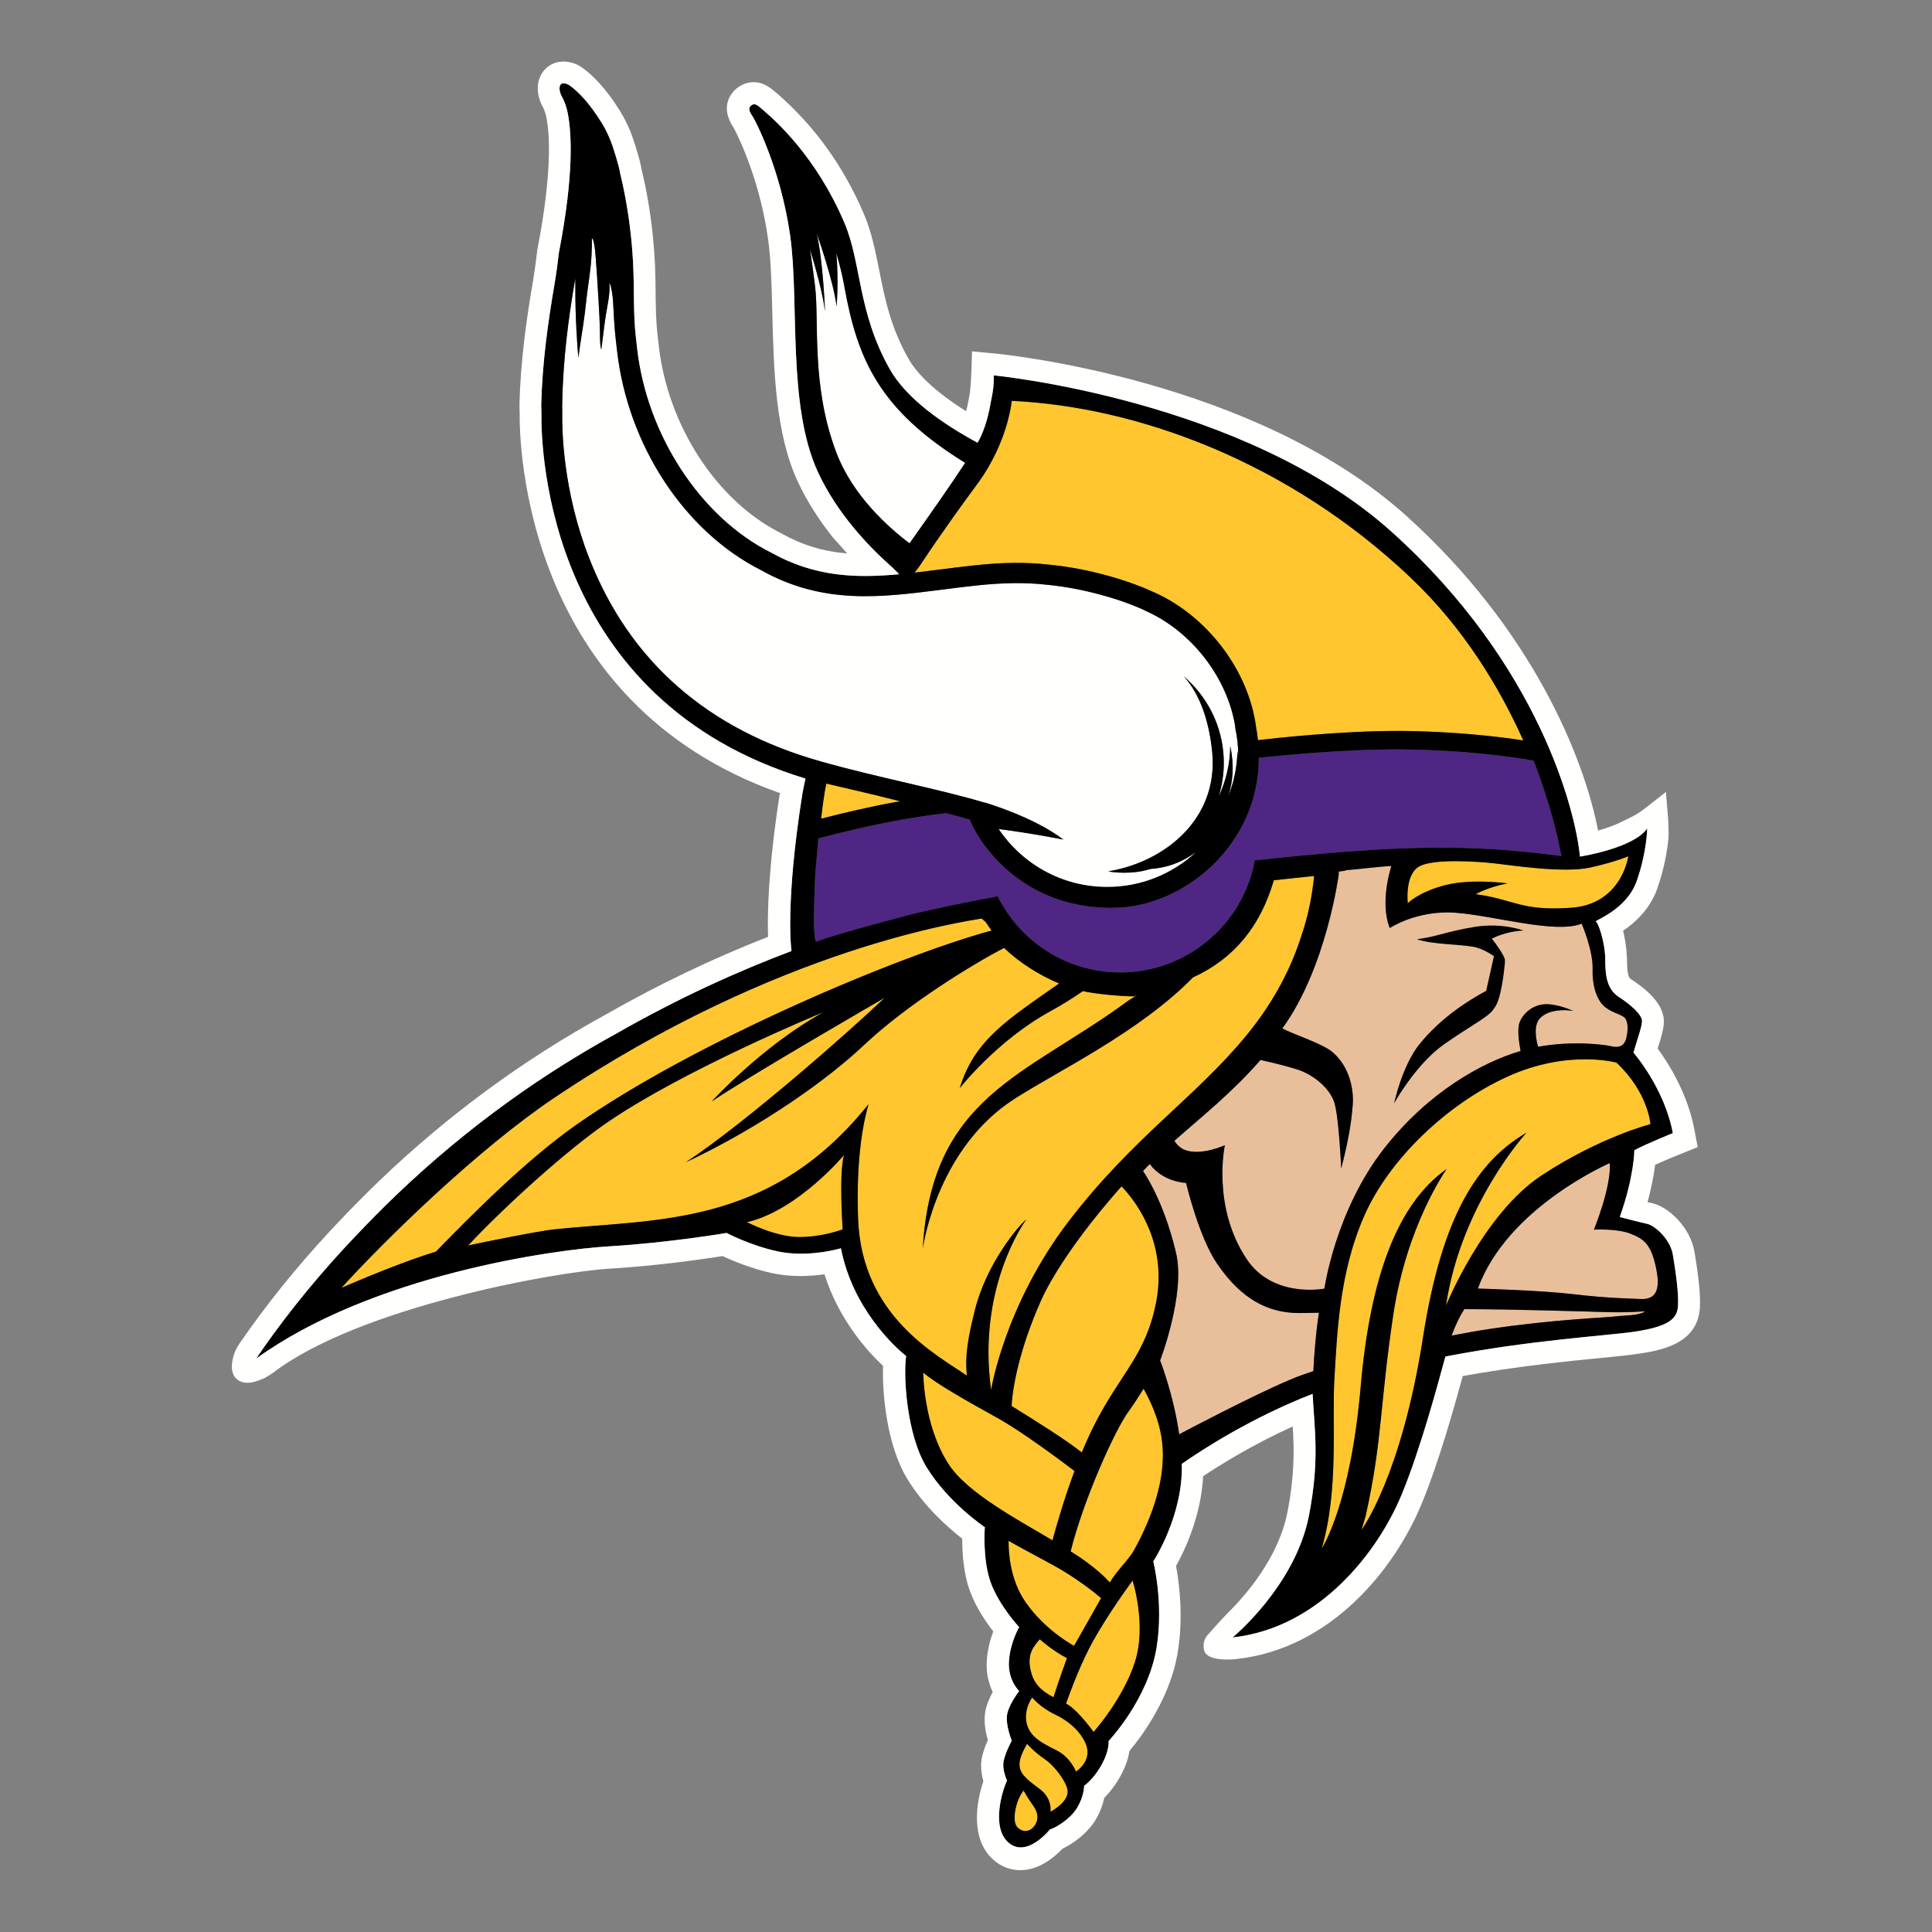
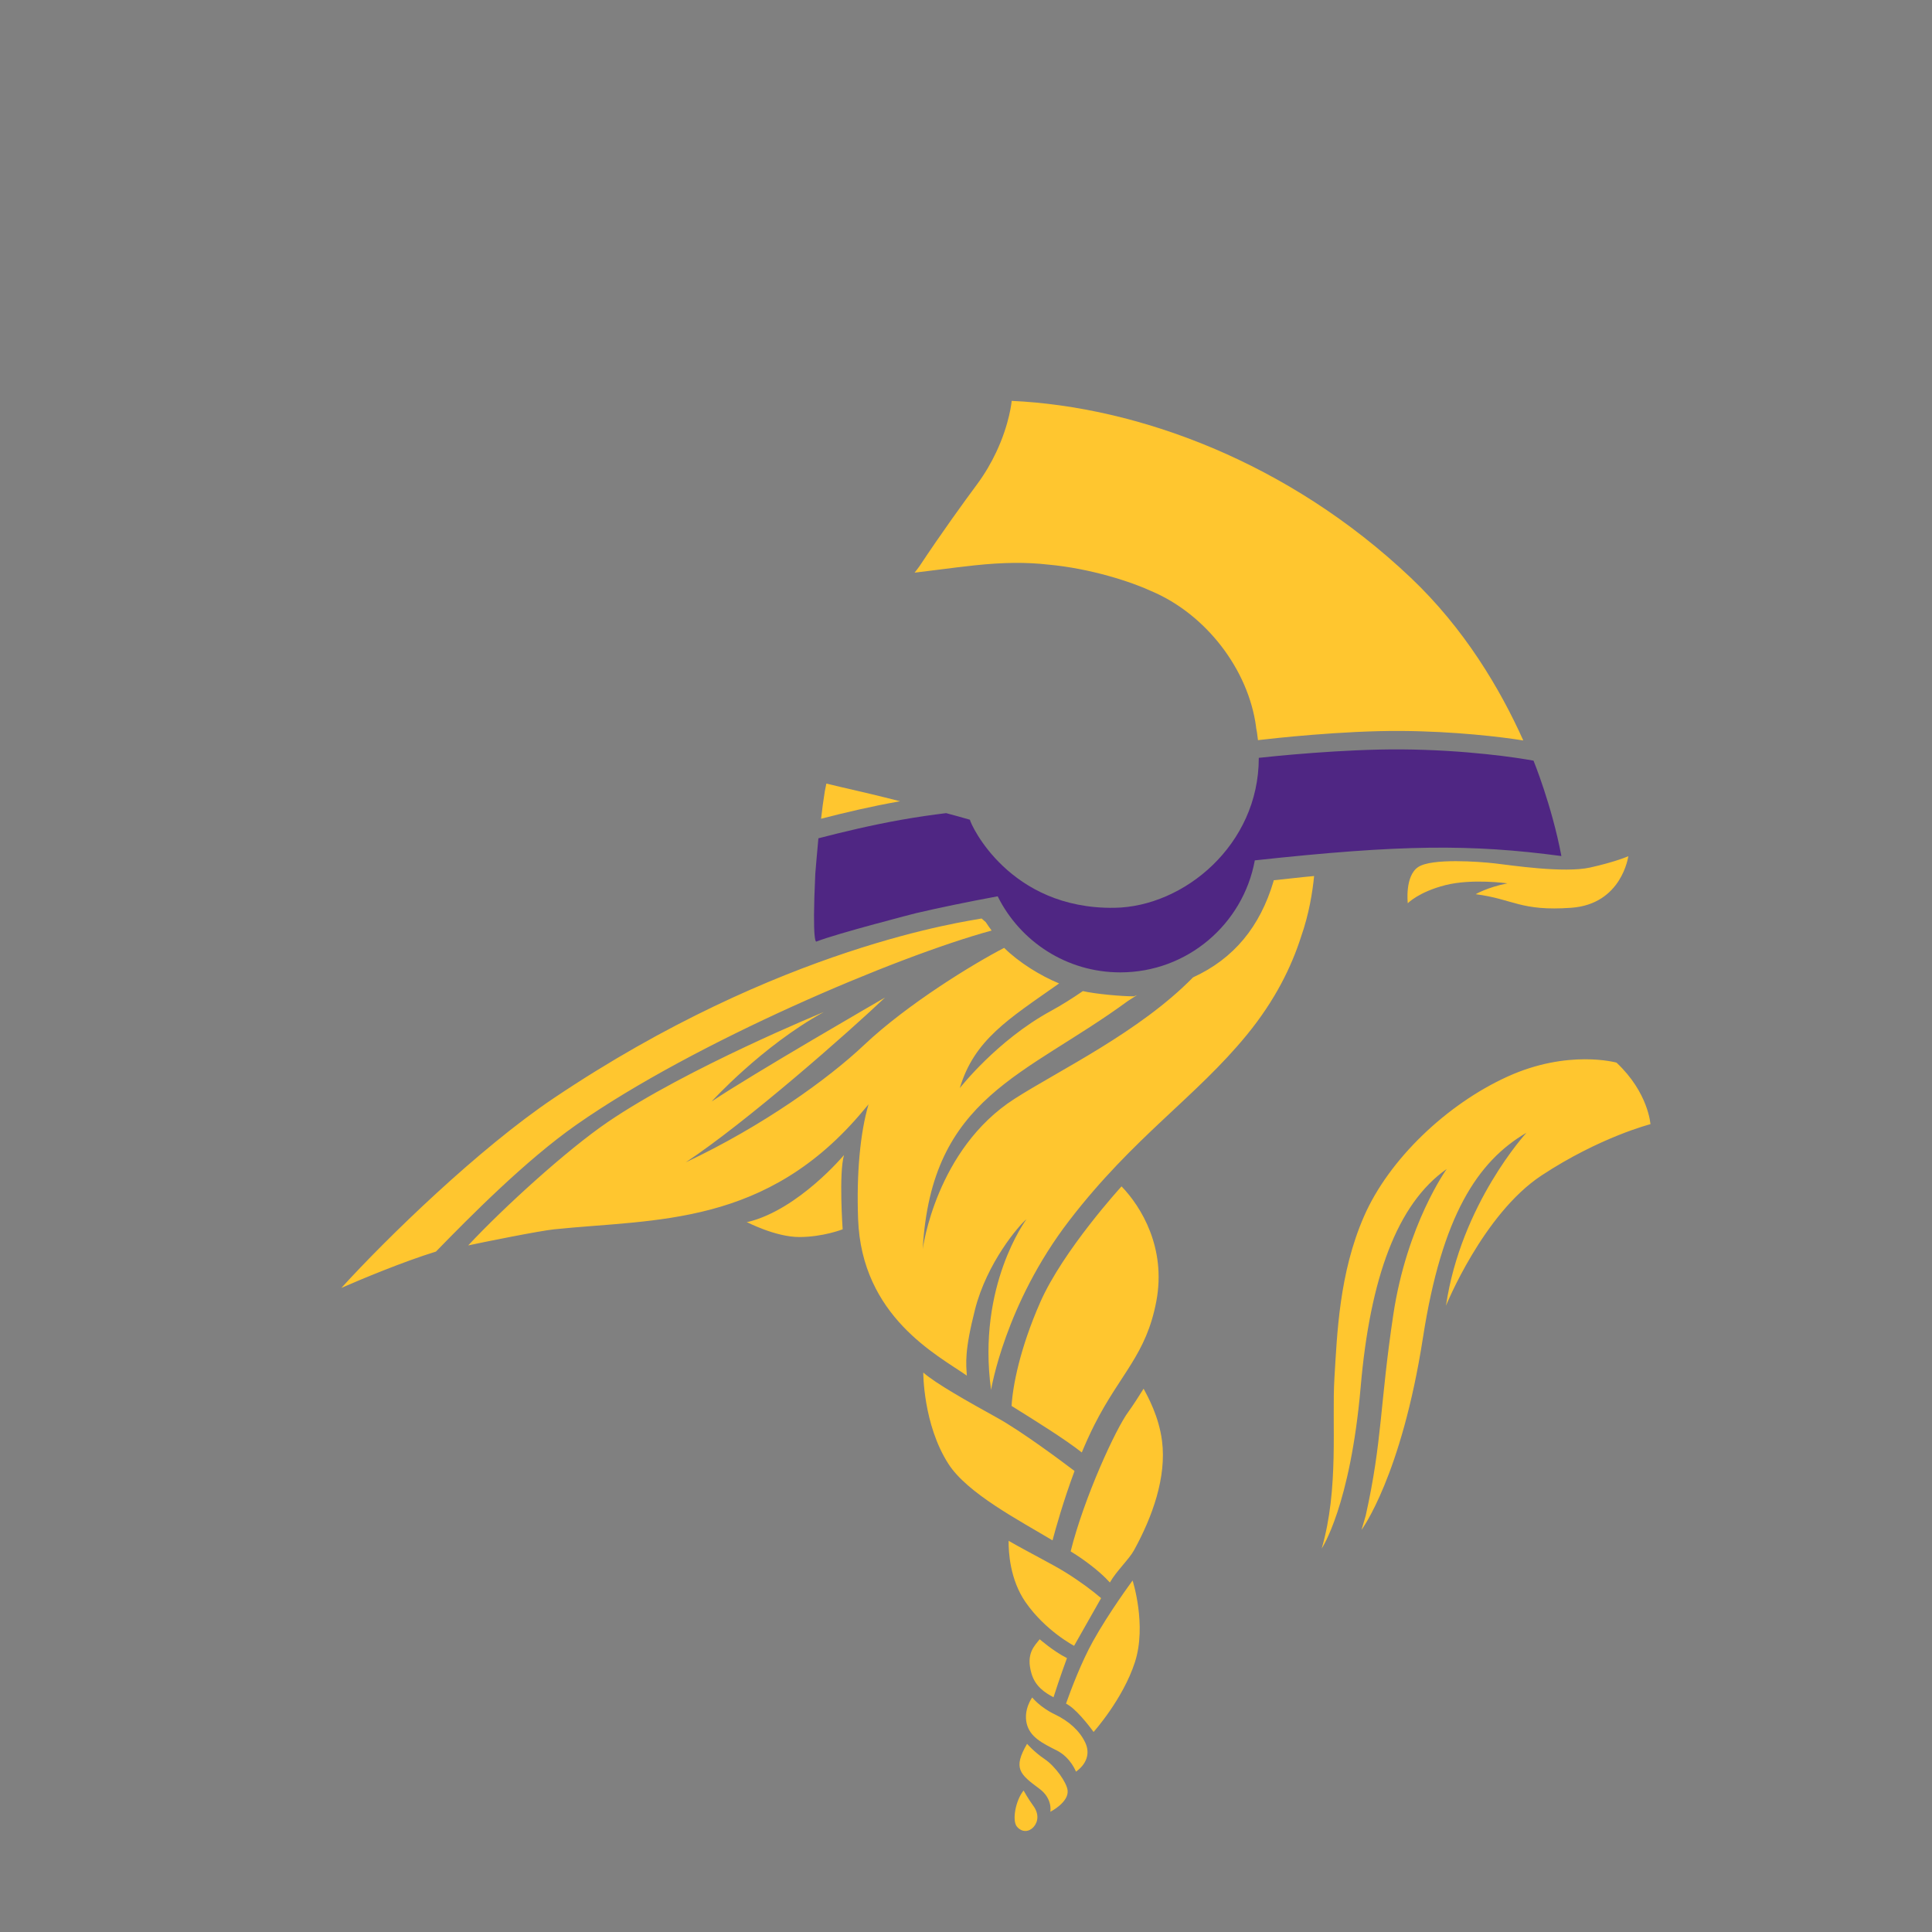
<svg xmlns="http://www.w3.org/2000/svg" width="500" height="500" viewBox="0 0 500 500">
  <rect x="0" y="0" width="500" height="500" fill="#808080" stroke="none" />
  <g fill="none">
    <path d="M0 0h500v500h-500z" />
    <path fill="#FFC62F" d="M252.336 338.886c-2.781 10.918-2.308 14.016-2.118 17.124-7.599-5.302-27.231-15.281-28.145-40.551-.425-11.693.515-22.181 2.704-29.664-.36.437-.782.935-1.195 1.423-25.15 30.264-53.845 28.223-80.1 30.922-3.888.399-18.475 3.343-22.317 4.176 9.355-10.005 25.543-24.709 36.11-31.924 20.428-13.943 55.933-28.486 55.933-28.486-16.056 8.836-29.038 23.163-29.038 23.163 9.99-6.762 44.875-26.908 44.875-26.908-9.31 8.866-35.839 32.243-51.572 42.648 20.019-9.437 36.955-21.673 46.082-30.303 11.417-10.785 28.562-21.191 36.318-25.196 3.803 3.747 9.306 7.179 14.228 9.205-13.167 9.27-21.95 14.552-25.703 27.085 0 0 9.634-12.363 23.52-19.935 2.609-1.423 5.436-3.178 8.337-5.172 3.122.737 9.897 1.358 13.214 1.358l.821-.346c-.537.409-1.87 1.172-2.425 1.574-26.533 19.463-50.814 24.575-53.059 64.165 0 0 3.355-25.798 23.767-38.878 11.564-7.407 32.301-17.26 46.191-31.426 10.641-4.867 17.335-13.192 20.799-24.768l.078-.36c3.437-.339 6.858-.779 10.451-1.097-.412 4.182-1.323 9.86-3.359 15.67-2.489 7.77-6.672 16.42-14.048 25.435-13.271 16.211-29.291 26.366-45.969 48.068-16.678 21.707-20.225 43.825-20.225 43.825-3.717-26.996 9.152-44.162 9.152-44.162-1.958 1.55-10.248 11.306-13.308 23.336zm-58.6-22.691c12.972-3.247 24.692-17.27 24.692-17.27-1.372 4.74-.349 19.219-.349 19.219s-5.063 1.998-11.235 1.998-13.618-3.896-13.618-3.896l.51-.05zm84.355 64.493c-2.925 7.85-4.945 15.125-5.698 17.958-8.701-5.216-22.054-12.175-26.949-19.803-6.566-10.234-6.5-23.635-6.5-23.635 3.25 2.872 11.586 7.536 19.22 11.769 6.232 3.46 16.404 11.039 19.926 13.711zm-16.292-16.832c.284-5.141 2.133-14.817 7.415-26.832 5.925-13.466 21.041-29.99 21.041-29.99 5.031 5.213 11.626 15.86 9.001 29.74-2.625 13.872-9.253 18.617-16.006 31.931-1.162 2.295-2.26 4.732-3.281 7.188-4.214-3.341-11.852-8.108-18.171-12.037zm-29.187-156.573l.336.086-.479.08c-6.85 1.209-13.96 2.879-19.976 4.44.268-2.386.589-4.781.972-7.129.12-.652.253-1.31.396-1.97 2.631.641 5.305 1.254 7.982 1.876 2.414.56 4.834 1.125 7.22 1.725l3.549.893zm134.413 17.105c3.519-2.34 15.822-1.404 19.923-.936 4.107.469 17.817 2.577 24.616 1.055 6.79-1.522 9.842-2.928 9.842-2.928s-1.641 12.416-14.767 13.354c-13.126.938-14.882-2.227-24.726-3.515 0 0 2.928-1.759 8.204-2.809 0 0-9.146-1.29-16.059.466-6.912 1.759-9.725 4.687-9.725 4.687s-.82-7.033 2.693-9.374zm-130.33-76.186s1.057-1.349 1.245-1.637c5.646-8.535 11.785-17.009 14.85-21.129 2.133-2.874 3.76-5.729 5.013-8.379 3.527-7.47 4.024-13.312 4.024-13.312 32.583 1.495 71.619 15.79 103.203 45.702 13.973 13.234 23.218 28.862 29.195 42.184-5.82-.946-17.916-2.373-31.552-2.463-15.29-.105-33.625 1.967-37.109 2.379l-.002-.016c-.055-.542-.128-1.076-.208-1.608l-.068-.466c-.065-.419-.146-.834-.226-1.248l.023-.005c-1.959-14.966-13.034-29.273-27.09-35.214-5.05-2.351-15.683-5.883-26.78-6.881-5.61-.641-11.637-.578-18.95.196-3.135.331-6.182.724-9.172 1.105-2.172.279-4.3.549-6.397.792zm41.281 277.731s-7.399-3.843-12.569-11.301c-4.053-5.849-4.414-13.033-4.38-15.875 5.214 3.004 11.189 5.974 14.68 8.14 3.836 2.377 6.949 4.729 9.261 6.696-3.678 6.519-6.992 12.34-6.992 12.34zm-21.345-185.109c-24.551 6.693-76.854 28.833-107.434 50.243-13.197 9.242-27.599 23.835-36.372 32.84-8.591 2.652-19.442 7.201-24.479 9.403 11.756-12.923 35.573-36.076 54.99-49.123 58.621-39.386 107.085-45.751 110.698-46.48l1.07.927c.485.751 1.002 1.475 1.528 2.191zm142.309 63.391c-15.119 9.961-24.725 33.708-24.725 33.708 3.881-26.353 20.822-44.761 20.822-44.761-12.657 7.382-21.874 21.503-26.768 52.968-5.591 35.991-15.91 49.8-15.91 49.8l1.076-3.648c4.334-19.446 3.631-28.586 7.147-52.022 3.516-23.432 13.829-37.728 13.829-37.728-12.891 9.023-19.83 28.315-22.265 56.358-2.688 30.925-10.094 41.871-10.094 41.871 4.508-15.453 2.594-32.613 3.292-44.096.705-11.485 1.213-27.1 7.654-41.863 6.448-14.763 21.413-29.021 37.119-36.167 15.699-7.149 28.231-3.629 28.231-3.629 8.276 7.76 8.787 15.931 8.787 15.931s-13.076 3.322-28.195 13.276zm-131.978 128.949c-1.552-5.224.784-7.212 2.109-8.93 0 0 3.469 3.059 7.057 4.885 0 0-1.963 5.323-3.479 10.13-2.351-1.23-4.735-2.881-5.686-6.084zm-2.06 30.219s1.2 2.173 2.489 3.922c1.597 2.16 1.256 4.211.109 5.508-1.148 1.303-2.99 1.49-4.312-.068-1.326-1.555-.375-6.774 1.714-9.362zm31.064-103.991c1.073 2.024 3.953 7.131 4.768 13.546 1.19 9.341-2.479 19.599-7.263 28.286-1.302 2.36-4.568 5.368-6.234 8.328-1.286-1.431-3.552-3.575-7.376-6.251-.795-.552-1.739-1.159-2.779-1.806 3.477-13.906 11.631-31.652 14.934-36.118 1.045-1.41 2.828-4.187 3.95-5.985zm-25.593 95.876c2.777 1.876 5.716 6.073 5.927 8.113.32 3.079-4.474 5.508-4.474 5.508s.669-3.377-2.826-5.961c-5.105-3.784-6.899-5.263-3.196-11.631 0 0 1.791 2.093 4.57 3.971zm12.452-30.451c4.24-7.631 10.289-15.78 10.289-15.78s3.704 11.499.609 21.105c-3.092 9.607-10.707 18.087-10.707 18.087s-3.555-4.985-6.334-6.858c-.245-.167-.516-.331-.797-.492 1.329-3.739 3.984-10.737 6.941-16.061zm-9.894 18.83c3.802 1.814 6.516 4.348 7.93 7.334 1.411 2.983.148 5.724-2.404 7.517 0 0-1.355-3.647-4.948-5.472-3.591-1.826-6.974-3.395-7.813-7.03-.836-3.632 1.437-6.697 1.437-6.697s2 2.533 5.798 4.349z" />
-     <path fill="#FFFFFE" d="M254.927 207.756c-11.42-3.452-27.833-6.538-42.412-10.678-29.434-8.244-49.646-25.988-60.069-52.741-6.857-17.588-7.009-33.529-6.932-37.361.006-.549-.026-1.577-.023-1.93.161-12.329 1.818-23.747 3.216-31.96l.164-1.001.023 1.756c-.045 8.535.542 16.047.748 18.382l.016.23c.032.341.266-1.753.422-2.803.571-3.804 1.224-7.574 1.601-11.404.38-3.812 1.242-8.366 1.406-12.192.067-1.47.131-2.949.089-4.421.424.252.596 1.68.683 2.085.339 1.59 1.065 14.098 1.281 18.38.088 1.71.119 3.421.14 5.13.01.854.036 1.693.172 2.538.029.224.102.467.154.708.041.198.672-5.573 1.143-8.614.398-2.558 1.037-5.153 1.018-7.762 0-.227-.07-.51-.031-.734.067-.385.623 1.277.907 4.33.195 3.45.343 7.029.742 10.402l.307 2.668c2.789 24.492 17.467 46.807 37.302 56.801 16.007 8.974 30.947 7.059 46.766 5.032 2.951-.38 5.961-.766 9.053-1.092 6.925-.732 12.589-.795 17.873-.196 11.655 1.052 22.431 5.021 25.975 6.86 11.827 5.312 21.101 17.355 23.036 30.019l.008.339c.502 2.301.761 4.685.761 7.137l-.003.089c-.08-.466-.122-.92-.226-1.397-.058 4.103-.891 8.015-2.336 11.616 1.179-3.648 1.568-7.919.495-12.9-.062 4.666-1.14 9.068-2.989 13.052 1.107-3.57 1.56-7.4 1.198-11.347-.724-7.991-4.607-14.94-10.31-19.795 4.568 4.883 6.779 12.626 7.44 19.867 1.528 16.968-12.043 28.09-26.6 30.6l-.304.075c1.25.222 6.102.889 10.939-.651 2.146-.151 4.997-.633 7.889-2.032 1.071-.518 2.424-1.292 3.876-2.306-6.042 5.583-14.1 9.02-22.975 9.02-11.72 0-22.028-5.957-28.104-15.003 8.451 1.058 16.731 2.738 16.731 2.738-7.621-5.876-20.251-9.576-20.251-9.576l-.013.041zm-5.146-87.971c-3.966 6.094-9.823 14.38-14.397 20.824-5.519-4.145-14.732-12.36-18.972-23.565-6.552-17.321-4.349-33.844-5.49-43.09-.331-2.658-.75-5.909-1.273-9.369 1.448 4.779 3.352 11.621 3.86 16.003 0 0-.424-12.446-2.143-20.172 0 0 4.289 12.019 5.151 18.883 0 0 .562-6.649-.067-13.752.813 2.726 1.534 5.594 2.073 8.614 3.378 18.75 8.931 31.838 31.257 45.623z" />
-     <path fill="#E9BF9B" d="M386.079 242.923c1.179 1.409 3.282 4.451 3.399 5.508.015.131.002.417-.023.805v.002l-.024.278-.005.045c-.148 1.62-.927 9.159-2.665 11.261-.256.419-.545.823-.909 1.188-1.995 1.866-5.485 3.64-12.076 8.21-7.266 5.042-13.008 15.35-13.008 15.35s2.065-9.74 6.557-15.307c5.566-6.895 12.819-11.452 17.295-13.833l2.011-8.984c-1.541-1.029-3.479-2.082-5.354-2.418-3.891-.685-10.448-.596-14.462-1.905l.049-.081c4.805-.586 7.618-1.991 14.764-3.166 7.147-1.17 12.657.94 12.657.94-4.807.235-8.206 2.108-8.206 2.108zm23.247-3.869s2.987 6.827 2.844 11.806c-.14 4.977 1.419 8.39 3.269 9.812 1.852 1.42 3.701 1.706 4.839 2.564 1.144.85 1.144 3.411.573 5.542-.573 2.132-2.136 2.418-3.842 1.991-1.591-.394-9.914-1.522-18.95.138-.479-1.672-1.307-5.495.493-7.389 2.346-2.452 6.915-2.222 8.67-1.87 0 0-3.743-1.758-7.027-1.758-3.282 0-5.98 2.228-6.917 4.687-.695 1.829-.096 5.592.256 7.411-9.823 2.892-23.89 10.563-35.43 25.38-12.521 16.068-15.355 36.126-15.355 36.126s-13.206 2.6-20.041-7.549c-9.167-13.611-5.721-29.573-5.721-29.573s-5.428 2.561-9.724 1.441c-1.506-.393-2.575-1.384-3.333-2.558 7.146-6.35 14.749-12.314 22.291-20.944 3.906.868 7.417 1.809 9.332 2.395 4.222 1.287 8.62 4.856 9.79 8.72 1.174 3.869 1.755 16.991 1.755 16.991 2.373-9.127 2.753-13.732 2.984-16.316.24-2.575-.031-9.09-4.977-13.601-2.669-2.434-10.228-4.695-13.225-6.357 11.443-15.755 14.587-39.896 14.587-39.896l-.01-.686c1.166-.127 1.928-.248 1.959-.368 2.11-.122 9.6-1.035 11.678-1.073 0 0-3.131 9.24-.427 16.068 0 0 6.972-4.692 16.933-3.981 9.957.714 25.895 5.547 32.724 2.846zm-94.39 87.901c4.734 6.946 11.082 12.853 21.278 12.853 1.476 0 3.227-.026 5.133-.075-.838 5.282-1.25 10.975-1.454 15.107-2.213.737-4.18 1.449-5.745 2.106-9.904 4.135-28.336 13.901-28.336 13.901l-.628.378c-1.518-10.505-4.945-19.135-4.945-19.135s6.613-17.196 4.139-27.768c-3.251-13.887-8.571-21.272-8.571-21.272.584-.622 1.169-1.207 1.756-1.803 3.487 4.745 9.391 4.881 9.391 4.881s3.256 13.888 7.982 20.826zm101.177 12.632c5.024.149 9.646-.222 9.646-.222-1.476 1.181-5.466 1.035-7.683 1.331-2.216.295-15.954.738-32.656 3.252-3.024.451-6.324 1.042-9.745 1.714 1.062-2.869 2.049-4.922 3.274-6.847l.149-.002c12.264 0 31.987.63 37.015.774zm5.883-20.3c3.513 1.407 5.506 2.692 6.795 9.958 1.289 7.265-2.813 7.029-4.805 6.917-1.99-.118-7.782-.156-16.691-1.212-8.907-1.052-24.817-1.465-24.817-1.465 7.605-21.04 34.125-32.471 34.125-32.471.471 6.089-4.102 17.222-4.102 17.222s5.977-.354 9.495 1.053z" />
    <path fill="#4F2683" d="M396.872 196.858c-4.201-.782-17.584-2.803-34.198-2.915-15.098-.102-33.305 1.785-36.896 2.184l-.003.063c-.021 22.454-19.353 38.481-37.357 38.748-27.19.406-37.2-21.503-37.407-22.796-1.938-.565-4.008-1.129-6.154-1.704-3.612.441-7.474.995-11.527 1.71-7.492 1.319-15.231 3.166-21.53 4.805-.3 3.325-.781 8.674-.8 9.13-.896 18.906.295 17.587.295 17.587 5.484-2.144 25.71-7.33 25.71-7.33 5.923-1.378 12.957-2.858 21.192-4.378 5.79 11.667 17.814 19.688 31.723 19.688 17.368 0 31.801-12.502 34.823-28.987 37.959-4.12 55.902-4.237 79.344-1.12-2.459-13.061-7.214-24.687-7.214-24.687" />
-     <path fill="#000" d="M394.28 240.818s-5.503-2.11-12.646-.941c-7.159 1.168-9.967 2.58-14.772 3.165l-.049.081c4.01 1.314 10.569 1.217 14.464 1.899 1.881.341 3.816 1.396 5.357 2.418l-2.013 8.991c-4.48 2.386-11.737 6.931-17.29 13.828-.422.518-.828 1.087-1.2 1.686-.179.243-.341.503-.487.779-.213.341-.406.682-.584 1.022-.227.406-.44.828-.649 1.266-.211.422-.406.844-.584 1.266-.795 1.783-1.429 3.57-1.899 5.081l-.162.518c-.357 1.183-.615 2.158-.779 2.824l-.065.258-.049.196-.065.308-.016.083c.097-.164.601-1.073 1.446-2.387l.614-.941c1.623-2.434 4.092-5.81 7.031-8.698.406-.406.826-.811 1.25-1.185.86-.764 1.735-1.477 2.646-2.11 6.591-4.576 10.081-6.345 12.076-8.21.359-.375.651-.781.911-1.186 1.737-2.111 2.516-9.656 2.664-11.262v-.049l.031-.276c.016-.276.016-.503.016-.649v-.162c-.114-1.055-2.224-4.106-3.393-5.501 0 0 3.393-1.882 8.198-2.11zm0 0s-5.503-2.11-12.646-.941c-7.159 1.168-9.967 2.58-14.772 3.165l-.049.081c4.01 1.314 10.569 1.217 14.464 1.899 1.881.341 3.816 1.396 5.357 2.418l-2.013 8.991c-4.48 2.386-11.737 6.931-17.29 13.828-.422.518-.828 1.087-1.2 1.686-.179.243-.341.503-.487.779-.213.341-.406.682-.584 1.022-.227.406-.44.828-.649 1.266-.211.422-.406.844-.584 1.266-.795 1.783-1.429 3.57-1.899 5.081l-.162.518c-.357 1.183-.615 2.158-.779 2.824l-.065.258-.049.196-.065.308-.016.083c.097-.164.601-1.073 1.446-2.387l.614-.941c1.623-2.434 4.092-5.81 7.031-8.698.406-.406.826-.811 1.25-1.185.86-.764 1.735-1.477 2.646-2.11 6.591-4.576 10.081-6.345 12.076-8.21.359-.375.651-.781.911-1.186 1.737-2.111 2.516-9.656 2.664-11.262v-.049l.031-.276c.016-.276.016-.503.016-.649v-.162c-.114-1.055-2.224-4.106-3.393-5.501 0 0 3.393-1.882 8.198-2.11zm0 0s-5.503-2.11-12.646-.941c-7.159 1.168-9.967 2.58-14.772 3.165l-.049.081c4.01 1.314 10.569 1.217 14.464 1.899 1.881.341 3.816 1.396 5.357 2.418l-2.013 8.991c-4.48 2.386-11.737 6.931-17.29 13.828-.422.518-.828 1.087-1.2 1.686-.179.243-.341.503-.487.779-.213.341-.406.682-.584 1.022-.227.406-.44.828-.649 1.266-.211.422-.406.844-.584 1.266-.795 1.783-1.429 3.57-1.899 5.081l-.162.518c-.357 1.183-.615 2.158-.779 2.824l-.065.258-.049.196-.065.308-.016.083c.097-.164.601-1.073 1.446-2.387l.614-.941c1.623-2.434 4.092-5.81 7.031-8.698.406-.406.826-.811 1.25-1.185.86-.764 1.735-1.477 2.646-2.11 6.591-4.576 10.081-6.345 12.076-8.21.359-.375.651-.781.911-1.186 1.737-2.111 2.516-9.656 2.664-11.262v-.049l.031-.276c.016-.276.016-.503.016-.649v-.162c-.114-1.055-2.224-4.106-3.393-5.501 0 0 3.393-1.882 8.198-2.11zm0 0s-5.503-2.11-12.646-.941c-7.159 1.168-9.967 2.58-14.772 3.165l-.049.081c4.01 1.314 10.569 1.217 14.464 1.899 1.881.341 3.816 1.396 5.357 2.418l-2.013 8.991c-4.48 2.386-11.737 6.931-17.29 13.828-.422.518-.828 1.087-1.2 1.686-.179.243-.341.503-.487.779-.213.341-.406.682-.584 1.022-.227.406-.44.828-.649 1.266-.211.422-.406.844-.584 1.266-.795 1.783-1.429 3.57-1.899 5.081l-.162.518c-.357 1.183-.615 2.158-.779 2.824l-.065.258-.049.196-.065.308-.016.083c.097-.164.601-1.073 1.446-2.387l.614-.941c1.623-2.434 4.092-5.81 7.031-8.698.406-.406.826-.811 1.25-1.185.86-.764 1.735-1.477 2.646-2.11 6.591-4.576 10.081-6.345 12.076-8.21.359-.375.651-.781.911-1.186 1.737-2.111 2.516-9.656 2.664-11.262v-.049l.031-.276c.016-.276.016-.503.016-.649v-.162c-.114-1.055-2.224-4.106-3.393-5.501 0 0 3.393-1.882 8.198-2.11zm-12.646-.941c-7.159 1.168-9.967 2.58-14.772 3.165l-.049.081c4.01 1.314 10.569 1.217 14.464 1.899 1.881.341 3.816 1.396 5.357 2.418l-2.013 8.991c-4.48 2.386-11.737 6.931-17.29 13.828-.422.518-.828 1.087-1.2 1.686-.179.243-.341.503-.487.779-.213.341-.406.682-.584 1.022-.227.406-.44.828-.649 1.266-.211.422-.406.844-.584 1.266-.795 1.783-1.429 3.57-1.899 5.081l-.162.518c-.357 1.183-.615 2.158-.779 2.824l-.065.258-.049.196-.065.308-.016.083c.097-.164.601-1.073 1.446-2.387l.614-.941c1.623-2.434 4.092-5.81 7.031-8.698.406-.406.826-.811 1.25-1.185.86-.764 1.735-1.477 2.646-2.11 6.591-4.576 10.081-6.345 12.076-8.21.359-.375.651-.781.911-1.186 1.737-2.111 2.516-9.656 2.664-11.262v-.049l.031-.276c.016-.276.016-.503.016-.649v-.162c-.114-1.055-2.224-4.106-3.393-5.501 0 0 3.393-1.882 8.198-2.11 0 0-5.503-2.11-12.646-.941zm42.352 96.283c-1.997-.114-7.774-.146-16.688-1.217-8.912-1.04-24.822-1.461-24.822-1.461 7.599-21.03 34.124-32.473 34.124-32.473.471 6.086-4.092 17.217-4.092 17.217s5.975-.339 9.482 1.056c3.523 1.412 5.519 2.694 6.803 9.964 1.281 7.27-2.81 7.027-4.807 6.913zm-5.909 4.528c-2.224.31-15.957.747-32.661 3.262-3.019.454-6.316 1.039-9.74 1.704 1.055-2.856 2.045-4.917 3.277-6.831l.146-.018c12.258 0 31.981.633 37.013.777 5.016.146 9.641-.226 9.641-.226-1.477 1.183-5.453 1.037-7.677 1.331zm-49.805 5.438c-5.599 35.993-15.907 49.803-15.907 49.803l1.073-3.651c4.334-19.442 3.635-28.578 7.141-52.014 3.523-23.432 13.832-37.731 13.832-37.731-12.891 9.025-19.838 28.322-22.273 56.363-2.597 29.941-9.626 41.171-10.063 41.837 4.479-15.435 2.563-32.587 3.277-44.058.698-11.49 1.201-27.103 7.646-41.871s21.413-29.016 37.125-36.173c15.697-7.14 28.229-3.619 28.229-3.619 8.263 7.757 8.782 15.92 8.782 15.92s-13.068 3.327-28.197 13.291c-15.115 9.946-24.725 33.706-24.725 33.706 3.881-26.355 20.829-44.774 20.829-44.774-12.662 7.384-21.882 21.503-26.77 52.971zm-28.374 8.713c-2.224.73-4.188 1.444-5.747 2.111-9.902 4.135-28.343 13.906-28.343 13.906l-.633.372c-1.51-10.514-4.935-19.132-4.935-19.132s6.605-17.202 4.139-27.767c-3.247-13.891-8.569-21.275-8.569-21.275.583-.633 1.166-1.217 1.752-1.801 3.49 4.739 9.383 4.885 9.383 4.885s3.263 13.875 7.987 20.821c4.74 6.944 11.087 12.853 21.28 12.853 1.477 0 3.232-.031 5.13-.083-.826 5.292-1.248 10.972-1.443 15.11zm-46.428 46.381c-1.297 2.369-4.576 5.372-6.234 8.325-1.281-1.428-3.553-3.57-7.368-6.248-.795-.553-1.753-1.152-2.792-1.801 3.49-13.908 11.639-31.645 14.934-36.124 1.054-1.412 2.841-4.187 3.961-5.972 1.071 2.014 3.945 7.124 4.756 13.534 1.201 9.348-2.467 19.604-7.258 28.286zm.245 28.919c-3.086 9.607-10.698 18.096-10.698 18.096s-3.555-4.984-6.333-6.866c-.242-.161-.518-.325-.794-.488 1.315-3.747 3.977-10.742 6.933-16.064 4.235-7.627 10.29-15.774 10.29-15.774s3.701 11.49.601 21.097zm-15.261 28.351s-1.346-3.634-4.949-5.469c-3.589-1.816-6.966-3.392-7.808-7.027-.844-3.635 1.429-6.702 1.429-6.702s2.013 2.548 5.811 4.351c3.8 1.816 6.511 4.348 7.922 7.334 1.412 2.986.146 5.727-2.404 7.514zm-6.621 10.402s.664-3.376-2.841-5.956c-5.097-3.799-6.899-5.274-3.182-11.637 0 0 1.786 2.095 4.561 3.963 2.776 1.881 5.714 6.086 5.925 8.114.325 3.082-4.464 5.516-4.464 5.516zm-4.336 3.927c-1.151 1.298-2.987 1.493-4.316-.065-1.315-1.558-.372-6.783 1.721-9.364 0 0 1.201 2.175 2.484 3.913 1.607 2.158 1.266 4.218.112 5.516zm8.621-43.705s-1.946 5.326-3.474 10.128c-2.354-1.217-4.724-2.872-5.682-6.071-1.558-5.222.779-7.22 2.11-8.94 0 0 3.458 3.067 7.045 4.883zm-15.097-30.362c5.211 3.002 11.199 5.972 14.691 8.147 3.831 2.369 6.948 4.722 9.253 6.686-3.67 6.525-6.996 12.35-6.996 12.35s-7.386-3.848-12.564-11.311c-4.058-5.842-4.417-13.031-4.383-15.871zm-15.584-19.912c-6.558-10.224-6.493-23.629-6.493-23.629 3.247 2.872 11.59 7.53 19.218 11.766 6.235 3.457 16.397 11.035 19.92 13.713-2.922 7.853-4.935 15.125-5.698 17.949-8.686-5.209-22.045-12.171-26.947-19.799zm53.813-42.064c-2.614 13.875-9.251 18.614-16.006 31.921-1.154 2.304-2.256 4.739-3.279 7.191-4.204-3.345-11.85-8.1-18.166-12.027.276-5.144 2.128-14.817 7.42-26.843 5.925-13.452 21.038-29.988 21.038-29.988 5.032 5.209 11.623 15.871 8.993 29.747zm-77.172-21.324c-.438-11.684.503-22.168 2.695-29.665-.357.44-.779.941-1.185 1.428-25.161 30.266-53.845 28.223-80.11 30.931-3.88.391-18.473 3.343-22.32 4.171 9.366-10.013 25.551-24.716 36.119-31.921 19.788-13.5 53.715-27.588 55.826-28.448-16.006 8.862-28.927 23.125-28.927 23.125 9.675-6.555 42.725-25.657 44.771-26.84-9.383 8.94-35.794 32.195-51.475 42.582 20.015-9.445 36.963-21.683 46.086-30.315 11.412-10.776 28.554-21.178 36.313-25.186 3.799 3.749 9.318 7.173 14.236 9.201-13.165 9.266-21.947 14.557-25.713 27.085 0 0 9.642-12.366 23.522-19.945 2.612-1.412 5.438-3.163 8.345-5.161 3.115.729 9.901 1.363 13.21 1.363l.812-.359c-.534.406-1.865 1.17-2.417 1.576-26.491 19.443-50.745 24.554-53.05 64.005.341-2.223 4.302-26.258 23.765-38.721 11.558-7.4 32.289-17.252 46.183-31.418 10.633-4.869 17.337-13.194 20.795-24.764l.081-.357c3.441-.341 6.867-.779 10.454-1.104-.406 4.187-1.331 9.867-3.36 15.66-2.484 7.773-6.672 16.423-14.043 25.448-13.277 16.211-29.299 26.353-45.97 48.067-16.688 21.697-20.226 43.817-20.226 43.817-3.622-26.258 8.457-43.216 9.123-44.125-2.013 1.608-10.243 11.345-13.28 23.304-2.774 10.922-2.305 14.021-2.125 17.123-7.597-5.308-27.223-15.273-28.132-40.556zm-3.993 2.694s-5.065 1.996-11.233 1.996c-6.185 0-13.62-3.893-13.62-3.893l.503-.052c12.97-3.246 24.691-17.264 24.691-17.264-1.364 4.739-.341 19.213-.341 19.213zm-105.255 5.759c-8.587 2.647-19.447 7.209-24.479 9.398 11.753-12.919 35.567-36.076 54.981-49.123 58.618-39.386 107.09-45.748 110.71-46.478l1.057.925c.484.763 1.005 1.477 1.524 2.191-24.544 6.702-76.847 28.838-107.43 50.243-13.197 9.25-27.596 23.839-36.362 32.845zm39.609-179.565c-6.85-17.592-6.996-33.528-6.932-37.358.016-.552-.016-1.59-.016-1.931.162-12.334 1.818-23.758 3.214-31.97.065-.325.114-.665.162-.99l.032 1.753c-.049 8.536.536 16.05.747 18.387l.016.227c.032.341.26-1.753.422-2.808.568-3.797 1.217-7.579 1.591-11.409.39-3.814 1.25-8.358 1.412-12.188.065-1.477.13-2.954.081-4.414.438.243.601 1.672.698 2.077.325 1.59 1.055 14.102 1.266 18.387.097 1.704.13 3.408.146 5.128.016.844.032 1.688.179 2.532.016.227.097.471.146.714.065 0 .666-5.631 1.136-8.617.406-2.564 1.039-5.161 1.023-7.757 0-.227-.065-.519-.032-.73.065-.389.633 1.266.909 4.317.195 3.457.341 7.027.747 10.402l.308 2.678c2.792 24.489 17.467 46.803 37.304 56.799 16.006 8.974 30.94 7.059 46.767 5.031 2.938-.373 5.958-.763 9.042-1.087 6.932-.73 12.597-.795 17.873-.211 11.655 1.055 22.434 5.031 25.973 6.865 11.832 5.307 21.103 17.364 23.049 30.022v.341c.505 2.304.765 4.69.765 7.14v.081c-.083-.471-.13-.909-.229-1.396-.063 4.106-.89 8.017-2.336 11.62 1.169-3.651 1.558-7.919.487-12.902-.049 4.674-1.136 9.072-2.987 13.048 1.105-3.57 1.558-7.4 1.2-11.344-.729-7.984-4.61-14.93-10.306-19.799 4.561 4.885 6.784 12.626 7.435 19.88 1.526 16.959-12.045 28.075-26.59 30.59l-.31.081c1.252.211 6.105.893 10.943-.649 2.143-.162 5-.633 7.889-2.045 1.071-.503 2.417-1.282 3.88-2.304-6.039 5.583-14.107 9.023-22.988 9.023-11.719 0-22.027-5.956-28.098-14.995 8.457 1.055 16.735 2.726 16.735 2.726-7.628-5.875-20.257-9.575-20.257-9.575v.049c-11.428-3.457-27.84-6.54-42.417-10.678-29.431-8.244-49.641-25.998-60.079-52.742zm63.975-27.296c-6.558-17.316-4.35-33.836-5.487-43.086-.341-2.661-.763-5.907-1.282-9.38 1.461 4.787 3.36 11.636 3.863 16.017 0 0-.422-12.415-2.127-20.139.243.714 4.302 12.188 5.13 18.841 0 0 .568-6.654-.065-13.745.812 2.726 1.542 5.599 2.078 8.617 3.376 18.744 8.928 31.84 31.265 45.618-3.977 6.086-9.837 14.378-14.399 20.821-5.519-4.138-14.74-12.35-18.976-23.564zm41.394.016c3.523-7.465 4.026-13.323 4.026-13.323 32.578 1.509 71.62 15.79 103.192 45.715 13.98 13.226 23.231 28.854 29.205 42.178-5.828-.941-17.921-2.369-31.557-2.467-15.292-.097-33.619 1.964-37.109 2.386v-.016c-.065-.536-.128-1.071-.211-1.607l-.065-.471c-.065-.422-.146-.828-.227-1.25h.016c-1.948-14.963-13.034-29.276-27.077-35.216-5.048-2.353-15.681-5.891-26.785-6.881-5.618-.649-11.639-.584-18.944.195-3.149.325-6.185.73-9.172 1.104-2.175.276-4.302.552-6.412.795 0 0 1.071-1.347 1.25-1.639 5.649-8.536 11.785-17.007 14.855-21.129 2.123-2.872 3.764-5.729 5.014-8.374zm-45.307 94.822c.26-2.386.584-4.771.958-7.124.13-.649.26-1.314.406-1.964 2.63.633 5.308 1.25 7.987 1.866 2.402.568 4.821 1.136 7.207 1.736 1.201.292 2.386.584 3.555.893l.341.081-.487.081c-6.85 1.201-13.96 2.872-19.967 4.43zm191.583 9.656c-23.441-3.116-41.378-3.002-79.347 1.12-3.019 16.488-17.451 29-34.82 29-13.913 0-25.924-8.033-31.719-19.701-8.23 1.525-15.275 3.002-21.2 4.382 0 0-20.226 5.193-25.697 7.335 0 0-1.201 1.314-.308-17.592.032-.454.503-5.81.812-9.12 6.298-1.639 14.042-3.489 21.525-4.82 4.058-.714 7.922-1.266 11.525-1.704 2.143.568 4.221 1.136 6.152 1.704.211 1.298 10.227 23.207 37.417 22.801 18.002-.276 37.336-16.293 37.352-38.753v-.065c3.589-.389 21.799-2.288 36.898-2.175 16.623.114 30 2.126 34.203 2.905 0 0 4.756 11.636 7.207 24.683zm7.482 2.97c6.787-1.525 9.839-2.921 9.839-2.921s-1.64 12.415-14.772 13.34c-13.116.941-14.869-2.223-24.723-3.505 0 0 2.938-1.769 8.214-2.808 0 0-9.155-1.298-16.071.454-6.899 1.769-9.724 4.69-9.724 4.69s-.812-7.027 2.695-9.364c3.523-2.353 15.827-1.412 19.916-.941 4.11.471 17.826 2.58 24.626 1.055zm3.881 36.158c1.851 1.425 3.701 1.719 4.837 2.564 1.136.858 1.136 3.423.568 5.55-.568 2.124-2.143 2.416-3.847 1.994-1.591-.406-9.904-1.525-18.944.13-.487-1.672-1.315-5.485.487-7.384 2.338-2.434 6.836-2.223 8.62-1.882-.422-.195-3.896-1.753-6.982-1.753-3.277 0-5.972 2.24-6.914 4.692-.698 1.832-.097 5.597.26 7.415-9.821 2.889-23.895 10.565-35.437 25.381-12.516 16.066-15.339 36.123-15.339 36.123s-13.215 2.598-20.049-7.545c-9.17-13.616-5.716-29.583-5.716-29.583s-5.436 2.564-9.724 1.443c-1.508-.389-2.581-1.379-3.341-2.564 7.157-6.345 14.754-12.301 22.303-20.933 3.894.858 7.401 1.8 9.318 2.4 4.221 1.282 8.62 4.851 9.805 8.715 1.169 3.862 1.753 16.991 1.753 16.991 2.368-9.137 2.743-13.729 2.971-16.326.243-2.564-.032-9.088-4.967-13.599-2.68-2.434-10.227-4.69-13.232-6.347 11.446-15.756 14.595-39.904 14.595-39.904-.016-.227-.016-.454-.016-.682 1.17-.13 1.93-.243 1.964-.373 2.11-.114 9.594-1.039 11.672-1.071 0 0-3.131 9.234-.422 16.066 0 0 6.964-4.69 16.931-3.976 9.951.714 25.89 5.55 32.726 2.84 0 0 2.987 6.832 2.841 11.814-.13 4.966 1.427 8.388 3.279 9.804zm17.481 64.036c-.648-3.976-4.641-7.53-6.638-7.97-1.997-.437-7.094-1.767-7.094-1.767 3.766-10.628 3.766-17.283 3.766-17.283 3.328-1.771 9.965-4.429 9.965-4.429-2.206-11.751-10.193-20.839-10.193-20.839.666-2.434 2.222-6.637 2.222-8.195 0-1.558-2.888-4.203-5.988-6.199-3.101-1.996-3.539-5.534-3.539-9.753 0-4.203-1.769-9.526-2.435-9.753-.666-.211 7.904-2.921 10.568-10.467 2.662-7.53 2.727-13.648 2.727-13.648-3.539 5.161-17.402 7.287-17.402 7.287-1.104-11.749-10.534-49.643-48.651-83.982-38.115-34.339-103.064-40.555-103.064-40.555.097 1.915-.146 4.187-.714 6.686-.536 3.229-1.477 7.043-3.117 10.127-.097.179-.227.406-.357.617-8.961-4.852-18.376-11.376-22.694-19.003-8.36-14.768-7.321-27.475-11.753-37.893-7.256-17.056-17.727-26.322-20.843-29.033-1.786-1.558-2.386-2.077-3.312-1.331-.909.73-.308 1.785.438 2.889.698 1.039 7.224 13.616 9.659 30.688 2.435 17.056-.795 43.979 7.191 61.262 4.967 10.759 13.181 19.279 18.684 24.18.195.162.39.341.568.503l1.786 1.769c-11.396 1.071-21.996.665-33.262-5.664-18.116-9.12-32.012-30.331-34.56-52.775l-.308-2.694c-.714-6.151-.422-12.301-.698-18.468-.243-5.599-.86-11.181-1.834-16.699-.422-2.434-.925-4.836-1.51-7.238l-.016-.081c-.243-1.461-.666-2.905-1.088-4.333-.276-.941-.584-1.882-.893-2.84-.714-2.093-1.64-4.106-2.825-6.021-1.429-2.304-3.003-4.544-4.837-6.54-1.088-1.185-2.256-2.304-3.571-3.229 0 0-1.217-.763-2.045-.325 0 0-1.088.763.065 3.132 0 0 .292.471.633 1.282.195.454.406 1.022.601 1.672.179.584.325 1.217.438 1.899.909 4.869 1.558 15.352-2.289 35.362l-.032.065c-.341 2.905-.714 5.81-1.217 8.698-1.591 9.364-3.133 19.993-3.393 31.029 0 .487.065 1.915.049 2.207-.114 9.818 1.769 74.18 68.341 94.449-.308 1.379-.601 2.71-.812 3.992-4.497 28.383-2.841 40.344-2.841 40.344l.032.292c-13.62 5.128-29.025 12.041-45.258 21.324-18.165 9.948-37.872 23.482-57.157 41.95-3.62 3.489-7.013 6.913-10.227 10.321-.779.811-1.558 1.639-2.338 2.468l-.146.161c-10.178 10.954-17.856 21.048-23.424 29.26 30.08-21.712 77.075-28.221 91.441-29.067 15.064-.875 30.323-3.453 30.323-3.453s5.958 3.179 13.068 4.737c8.068 1.785 16.509-.779 16.509-.779 3.036 15.612 14.009 25.641 16.882 27.895-.747 4.692.016 20.173 5.292 28.775 5.682 9.266 15.064 15.514 15.064 15.514s-.649 8.39 1.558 14.395c2.208 6.004 7.337 11.473 7.337 11.473s-2.338 3.927-2.646 8.861c-.308 4.933 2.646 7.674 2.646 7.674s-2.678 3.442-3.133 6.12c-.44 2.694 1.217 6.733 1.217 6.733s-1.623 2.955-2.094 5.227c-.487 2.288.877 5.097.877 5.097-1.088 2.124-4.316 12.105.438 16.113 4.74 4.008 10.649-3.473 10.649-3.473 1.818-.536 5.242-2.791 6.865-5.323 1.998-3.1 1.998-5.988 1.998-5.988s2.549-1.657 4.755-5.875c1.821-3.424 1.56-5.68 1.56-5.68s10.308-10.824 12.451-24.343c1.833-11.522-.878-22.153-.878-22.153s7.745-11.78 7.388-25.25c5.276-3.685 18.002-11.944 33.846-18.109.455 9.086 1.883 16.957-.958 31.563-3.555 18.176-19.739 31.468-19.739 31.468 22.611-2.434 37.693-22.381 43.667-36.79 4.886-11.751 9.334-28.369 11.396-35.899 22.059-4.284 42.206-5.42 48.894-6.425 8.863-1.332 11.087-3.312 11.298-6.637.227-3.328-.666-9.317-1.333-13.309zm-38.649-83.884s-5.503-2.11-12.646-.941c-7.159 1.168-9.967 2.58-14.772 3.165l-.049.081c4.01 1.314 10.569 1.217 14.464 1.899 1.881.341 3.816 1.396 5.357 2.418l-2.013 8.991c-4.48 2.386-11.737 6.931-17.29 13.828-.422.518-.828 1.087-1.2 1.686-.179.243-.341.503-.487.779-.213.341-.406.682-.584 1.022-.227.406-.44.828-.649 1.266-.211.422-.406.844-.584 1.266-.795 1.783-1.429 3.57-1.899 5.081l-.162.518c-.357 1.183-.615 2.158-.779 2.824l-.065.258-.049.196-.065.308-.016.083c.097-.164.601-1.073 1.446-2.387l.614-.941c1.623-2.434 4.092-5.81 7.031-8.698.406-.406.826-.811 1.25-1.185.86-.764 1.735-1.477 2.646-2.11 6.591-4.576 10.081-6.345 12.076-8.21.359-.375.651-.781.911-1.186 1.737-2.111 2.516-9.656 2.664-11.262v-.049l.031-.276c.016-.276.016-.503.016-.649v-.162c-.114-1.055-2.224-4.106-3.393-5.501 0 0 3.393-1.882 8.198-2.11zm0 0s-5.503-2.11-12.646-.941c-7.159 1.168-9.967 2.58-14.772 3.165l-.049.081c4.01 1.314 10.569 1.217 14.464 1.899 1.881.341 3.816 1.396 5.357 2.418l-2.013 8.991c-4.48 2.386-11.737 6.931-17.29 13.828-.422.518-.828 1.087-1.2 1.686-.179.243-.341.503-.487.779-.213.341-.406.682-.584 1.022-.227.406-.44.828-.649 1.266-.211.422-.406.844-.584 1.266-.795 1.783-1.429 3.57-1.899 5.081l-.162.518c-.357 1.183-.615 2.158-.779 2.824l-.065.258-.049.196-.065.308-.016.083c.097-.164.601-1.073 1.446-2.387l.614-.941c1.623-2.434 4.092-5.81 7.031-8.698.406-.406.826-.811 1.25-1.185.86-.764 1.735-1.477 2.646-2.11 6.591-4.576 10.081-6.345 12.076-8.21.359-.375.651-.781.911-1.186 1.737-2.111 2.516-9.656 2.664-11.262v-.049l.031-.276c.016-.276.016-.503.016-.649v-.162c-.114-1.055-2.224-4.106-3.393-5.501 0 0 3.393-1.882 8.198-2.11zm0 0s-5.503-2.11-12.646-.941c-7.159 1.168-9.967 2.58-14.772 3.165l-.049.081c4.01 1.314 10.569 1.217 14.464 1.899 1.881.341 3.816 1.396 5.357 2.418l-2.013 8.991c-4.48 2.386-11.737 6.931-17.29 13.828-.422.518-.828 1.087-1.2 1.686-.179.243-.341.503-.487.779-.213.341-.406.682-.584 1.022-.227.406-.44.828-.649 1.266-.211.422-.406.844-.584 1.266-.795 1.783-1.429 3.57-1.899 5.081l-.162.518c-.357 1.183-.615 2.158-.779 2.824l-.065.258-.049.196-.065.308-.016.083c.097-.164.601-1.073 1.446-2.387l.614-.941c1.623-2.434 4.092-5.81 7.031-8.698.406-.406.826-.811 1.25-1.185.86-.764 1.735-1.477 2.646-2.11 6.591-4.576 10.081-6.345 12.076-8.21.359-.375.651-.781.911-1.186 1.737-2.111 2.516-9.656 2.664-11.262v-.049l.031-.276c.016-.276.016-.503.016-.649v-.162c-.114-1.055-2.224-4.106-3.393-5.501 0 0 3.393-1.882 8.198-2.11zm0 0s-5.503-2.11-12.646-.941c-7.159 1.168-9.967 2.58-14.772 3.165l-.049.081c4.01 1.314 10.569 1.217 14.464 1.899 1.881.341 3.816 1.396 5.357 2.418l-2.013 8.991c-4.48 2.386-11.737 6.931-17.29 13.828-.422.518-.828 1.087-1.2 1.686-.179.243-.341.503-.487.779-.213.341-.406.682-.584 1.022-.227.406-.44.828-.649 1.266-.211.422-.406.844-.584 1.266-.795 1.783-1.429 3.57-1.899 5.081l-.162.518c-.357 1.183-.615 2.158-.779 2.824l-.065.258-.049.196-.065.308-.016.083c.097-.164.601-1.073 1.446-2.387l.614-.941c1.623-2.434 4.092-5.81 7.031-8.698.406-.406.826-.811 1.25-1.185.86-.764 1.735-1.477 2.646-2.11 6.591-4.576 10.081-6.345 12.076-8.21.359-.375.651-.781.911-1.186 1.737-2.111 2.516-9.656 2.664-11.262v-.049l.031-.276c.016-.276.016-.503.016-.649v-.162c-.114-1.055-2.224-4.106-3.393-5.501 0 0 3.393-1.882 8.198-2.11zm0 0s-5.503-2.11-12.646-.941c-7.159 1.168-9.967 2.58-14.772 3.165l-.049.081c4.01 1.314 10.569 1.217 14.464 1.899 1.881.341 3.816 1.396 5.357 2.418l-2.013 8.991c-4.48 2.386-11.737 6.931-17.29 13.828-.422.518-.828 1.087-1.2 1.686-.179.243-.341.503-.487.779-.213.341-.406.682-.584 1.022-.227.406-.44.828-.649 1.266-.211.422-.406.844-.584 1.266-.795 1.783-1.429 3.57-1.899 5.081l-.162.518c-.357 1.183-.615 2.158-.779 2.824l-.065.258-.049.196-.065.308-.016.083c.097-.164.601-1.073 1.446-2.387l.614-.941c1.623-2.434 4.092-5.81 7.031-8.698.406-.406.826-.811 1.25-1.185.86-.764 1.735-1.477 2.646-2.11 6.591-4.576 10.081-6.345 12.076-8.21.359-.375.651-.781.911-1.186 1.737-2.111 2.516-9.656 2.664-11.262v-.049l.031-.276c.016-.276.016-.503.016-.649v-.162c-.114-1.055-2.224-4.106-3.393-5.501 0 0 3.393-1.882 8.198-2.11zm0 0s-5.503-2.11-12.646-.941c-7.159 1.168-9.967 2.58-14.772 3.165l-.049.081c4.01 1.314 10.569 1.217 14.464 1.899 1.881.341 3.816 1.396 5.357 2.418l-2.013 8.991c-4.48 2.386-11.737 6.931-17.29 13.828-.422.518-.828 1.087-1.2 1.686-.179.243-.341.503-.487.779-.213.341-.406.682-.584 1.022-.227.406-.44.828-.649 1.266-.211.422-.406.844-.584 1.266-.795 1.783-1.429 3.57-1.899 5.081l-.162.518c-.357 1.183-.615 2.158-.779 2.824l-.065.258-.049.196-.065.308-.016.083c.097-.164.601-1.073 1.446-2.387l.614-.941c1.623-2.434 4.092-5.81 7.031-8.698.406-.406.826-.811 1.25-1.185.86-.764 1.735-1.477 2.646-2.11 6.591-4.576 10.081-6.345 12.076-8.21.359-.375.651-.781.911-1.186 1.737-2.111 2.516-9.656 2.664-11.262v-.049l.031-.276c.016-.276.016-.503.016-.649v-.162c-.114-1.055-2.224-4.106-3.393-5.501 0 0 3.393-1.882 8.198-2.11z" />
-     <path fill="#FFFFFE" d="M434.262 338.011c-.211 3.325-2.435 5.305-11.298 6.637-6.688 1.005-26.835 2.141-48.894 6.425-2.062 7.53-6.509 24.148-11.396 35.899-5.974 14.409-21.056 34.355-43.667 36.79 0 0 16.184-13.293 19.739-31.468 2.841-14.606 1.412-22.476.958-31.563-15.843 6.165-28.57 14.424-33.846 18.109.357 13.47-7.388 25.25-7.388 25.25s2.711 10.631.878 22.153c-2.143 13.518-12.451 24.343-12.451 24.343s.261 2.256-1.56 5.68c-2.206 4.218-4.755 5.875-4.755 5.875s0 2.889-1.998 5.988c-1.623 2.532-5.047 4.787-6.865 5.323 0 0-5.909 7.481-10.649 3.473-4.755-4.008-1.526-13.989-.438-16.113 0 0-1.364-2.809-.877-5.097.471-2.272 2.094-5.227 2.094-5.227s-1.657-4.039-1.217-6.733c.455-2.678 3.133-6.12 3.133-6.12s-2.954-2.741-2.646-7.674c.308-4.933 2.646-8.861 2.646-8.861s-5.13-5.469-7.337-11.473c-2.208-6.004-1.558-14.395-1.558-14.395s-9.383-6.248-15.064-15.514c-5.276-8.601-6.039-24.083-5.292-28.775-2.873-2.254-13.847-12.283-16.882-27.895 0 0-8.441 2.564-16.509.779-7.11-1.558-13.068-4.737-13.068-4.737s-15.259 2.579-30.323 3.453c-14.366.845-61.361 7.355-91.441 29.067 5.568-8.212 13.246-18.306 23.424-29.26l.146-.161c.779-.829 1.558-1.657 2.338-2.468 3.214-3.408 6.607-6.832 10.227-10.321 19.285-18.468 38.992-32.002 57.157-41.95 16.233-9.283 31.638-16.196 45.258-21.324l-.032-.292s-1.656-11.96 2.841-40.344c.211-1.282.503-2.613.812-3.992-66.572-20.269-68.455-84.631-68.341-94.449.016-.292-.049-1.72-.049-2.207.26-11.035 1.802-21.665 3.393-31.029.503-2.889.877-5.794 1.217-8.698l.032-.065c3.847-20.01 3.198-30.493 2.289-35.362-.114-.682-.26-1.314-.438-1.899-.195-.649-.406-1.217-.601-1.672-.341-.811-.633-1.282-.633-1.282-1.153-2.369-.065-3.132-.065-3.132.828-.438 2.045.325 2.045.325 1.315.925 2.484 2.045 3.571 3.229 1.834 1.996 3.409 4.236 4.837 6.54 1.185 1.915 2.11 3.927 2.825 6.021.308.957.617 1.899.893 2.84.422 1.428.844 2.872 1.088 4.333l.016.081c.584 2.402 1.088 4.804 1.51 7.238.974 5.518 1.591 11.1 1.834 16.699.276 6.167-.016 12.317.698 18.468l.308 2.694c2.549 22.444 16.444 43.654 34.56 52.775 11.266 6.329 21.866 6.735 33.262 5.664l-1.786-1.769c-.179-.162-.373-.341-.568-.503-5.503-4.901-13.717-13.421-18.684-24.18-7.987-17.283-4.756-44.206-7.191-61.262-2.435-17.072-8.961-29.649-9.659-30.688-.747-1.104-1.347-2.158-.438-2.889.925-.747 1.526-.227 3.312 1.331 3.117 2.71 13.587 11.977 20.843 29.033 4.432 10.419 3.393 23.125 11.753 37.893 4.318 7.627 13.733 14.151 22.694 19.003.13-.211.26-.438.357-.617 1.64-3.083 2.581-6.897 3.117-10.127.568-2.499.812-4.771.714-6.686 0 0 64.949 6.215 103.064 40.555 38.117 34.339 47.547 72.232 48.651 83.982 0 0 13.863-2.126 17.402-7.287 0 0-.065 6.118-2.727 13.648-2.664 7.546-11.233 10.256-10.568 10.467.666.227 2.435 5.55 2.435 9.753 0 4.219.438 7.757 3.539 9.753 3.101 1.996 5.988 4.641 5.988 6.199 0 1.558-1.557 5.761-2.222 8.195 0 0 7.987 9.088 10.193 20.839 0 0-6.638 2.658-9.965 4.429 0 0 0 6.655-3.766 17.283 0 0 5.097 1.331 7.094 1.767 1.997.44 5.99 3.994 6.638 7.97.667 3.992 1.56 9.98 1.333 13.309zm4.253-14.088c-1.023-6.183-6.623-11.587-10.991-12.561-.307-.065-.713-.146-1.151-.258 1.136-4.091 1.687-7.355 1.963-9.641 2.518-1.152 5.458-2.353 6.722-2.858l4.302-1.735-.86-4.544c-1.771-9.38-6.688-17.137-9.498-20.967 1.01-3.197 1.609-5.274 1.609-7.041 0-3.604-2.889-7.288-8.571-10.94-.455-.29-.974-1.12-.974-5.031 0-.065-.065-3.733-1.023-7.465 3.084-2.093 6.946-5.534 8.847-10.889 1.899-5.388 2.614-10.159 2.889-12.934.146-1.509-.067-5.128-.067-5.128l-.583-6.978s-3.506 2.791-5.453 4.284c-.521.389-.911.682-1.123.811-.276.211-.583.406-.875.584-1.43.86-3.019 1.542-3.701 1.899-1.528.828-3.847 1.704-6.397 2.418-3.667-18.971-17.108-52.158-49.607-81.434-39.089-35.216-103.65-41.739-106.375-42.015l-6.055-.568s-.13 9.072-.7 11.652l-.063.292c-.211 1.25-.455 2.434-.748 3.538-7.352-4.593-12.482-9.25-14.965-13.648-4.594-8.114-6.087-15.563-7.516-22.752-1.006-5.096-1.98-9.932-3.961-14.606-5.227-12.269-12.743-22.736-22.337-31.094-1.737-1.493-3.506-3.051-6.233-3.051-1.088 0-2.711.276-4.35 1.59-1.169.957-4.675 4.495-.763 10.289.065.097 6.445 11.766 8.831 28.481.795 5.501.958 12.285 1.136 19.458.357 14.524.779 30.964 6.526 43.427 2.532 5.469 5.795 10.386 9.204 14.654.341.422 1.64 1.785 1.867 2.061.584.682 1.185 1.363 1.769 2.012-6.282-.536-11.672-2.191-17.028-5.193l-.227-.13c-16.493-8.309-29.155-27.751-31.492-48.393l-.308-2.694c-.438-3.651-.471-7.351-.519-11.262-.016-2.223-.049-4.511-.146-6.816-.26-5.777-.893-11.636-1.916-17.413-.422-2.434-.942-4.885-1.51-7.287l-.049-.179c-.308-1.769-.795-3.44-1.201-4.787-.292-1.022-.617-2.029-.958-3.035-.844-2.532-1.964-4.95-3.36-7.205-1.851-3.002-3.604-5.355-5.503-7.416-1.493-1.623-2.954-2.937-4.448-3.992l-.227-.146c-.633-.422-2.354-1.363-4.497-1.363-1.136 0-2.224.26-3.214.779l-.633.389c-2.484 1.753-3.977 5.599-1.737 10.208l.211.389c.049.081.162.308.308.633.13.308.26.682.39 1.087.114.357.195.763.292 1.314.747 4.008 1.445 13.567-2.191 32.749l-.195.99c-.406 3.408-.763 5.988-1.169 8.39-1.558 9.185-3.198 20.139-3.474 31.856 0 .357.016 1.104.032 1.72l.016.552c-.081 7.757 1.104 74.991 67.481 98.311l.049.016-.211.081c-3.019 19.328-3.23 31.24-3.036 37.049-14.399 5.647-28.57 12.431-42.092 20.172-21.168 11.587-40.81 26.014-58.39 42.859-3.555 3.423-6.964 6.85-10.405 10.484-.812.844-1.607 1.688-2.305 2.452l-.227.242c-8.701 9.365-16.558 19.133-23.359 29.033-.211.308-.828 1.298-1.071 1.882-.779 1.783-1.607 5.209.016 7.011.974 1.087 2.889 2.012 6.509.471.179-.049.877-.325 1.136-.471.698-.389 1.737-1.039 2.078-1.3 21.98-16.811 72.464-26.095 87.204-26.954 12.353-.73 24.609-2.533 29.155-3.246 2.467 1.17 7.289 3.199 12.727 4.398 2.305.503 4.789.763 7.402.763 2.273 0 4.399-.193 6.217-.454 3.766 11.895 11.266 20.058 15.162 23.71-.243 7.173.974 20.628 6.347 29.357 4.383 7.157 10.649 12.626 14.139 15.354 0 3.423.292 8.926 2.013 13.582 1.526 4.171 4.107 7.952 6.022 10.433-.747 1.998-1.493 4.645-1.672 7.613-.211 3.341.568 6.037 1.542 8.049-.844 1.525-1.64 3.359-1.948 5.193-.422 2.515.097 5.258.682 7.269-.584 1.284-1.201 2.923-1.544 4.481-.453 2.24-.08 4.479.39 6.151-1.735 5.047-3.636 15.092 2.81 20.531 1.948 1.637 4.287 2.498 6.753 2.498 4.951 0 8.975-3.522 10.909-5.566 2.873-1.347 6.313-3.976 8.264-6.996 1.476-2.288 2.19-4.494 2.547-6.164 1.299-1.3 2.953-3.28 4.446-6.12 1.268-2.4 1.836-4.463 2.079-6.021 2.808-3.359 9.026-11.603 11.719-21.876l.635-2.84c.065-.339.13-.698.177-1.071 1.477-9.317.278-18.013-.485-22.071 2.191-3.927 6.493-12.869 7.013-23.239 4.756-3.165 13.051-8.276 23.181-12.869.39 6.199.505 12.577-1.38 22.249-2.321 11.814-10.941 21.584-15.275 25.868-1.508 1.477-5.227 5.696-5.227 5.696s-1.427 1.201-1.151 3.651c.015.146.13.568.242.876.049.112.308.487.422.584 2.062 1.996 7.727 1.266 7.727 1.266 24.398-2.613 40.922-23.109 47.952-40.035 4.383-10.548 8.344-24.618 10.696-33.203 14.141-2.564 27.224-3.846 36.104-4.721 3.961-.391 7.094-.699 9.155-1.024 5.406-.795 15.47-2.304 16.103-11.847.211-3.035-.243-7.674-1.396-14.606z" />
  </g>
</svg>